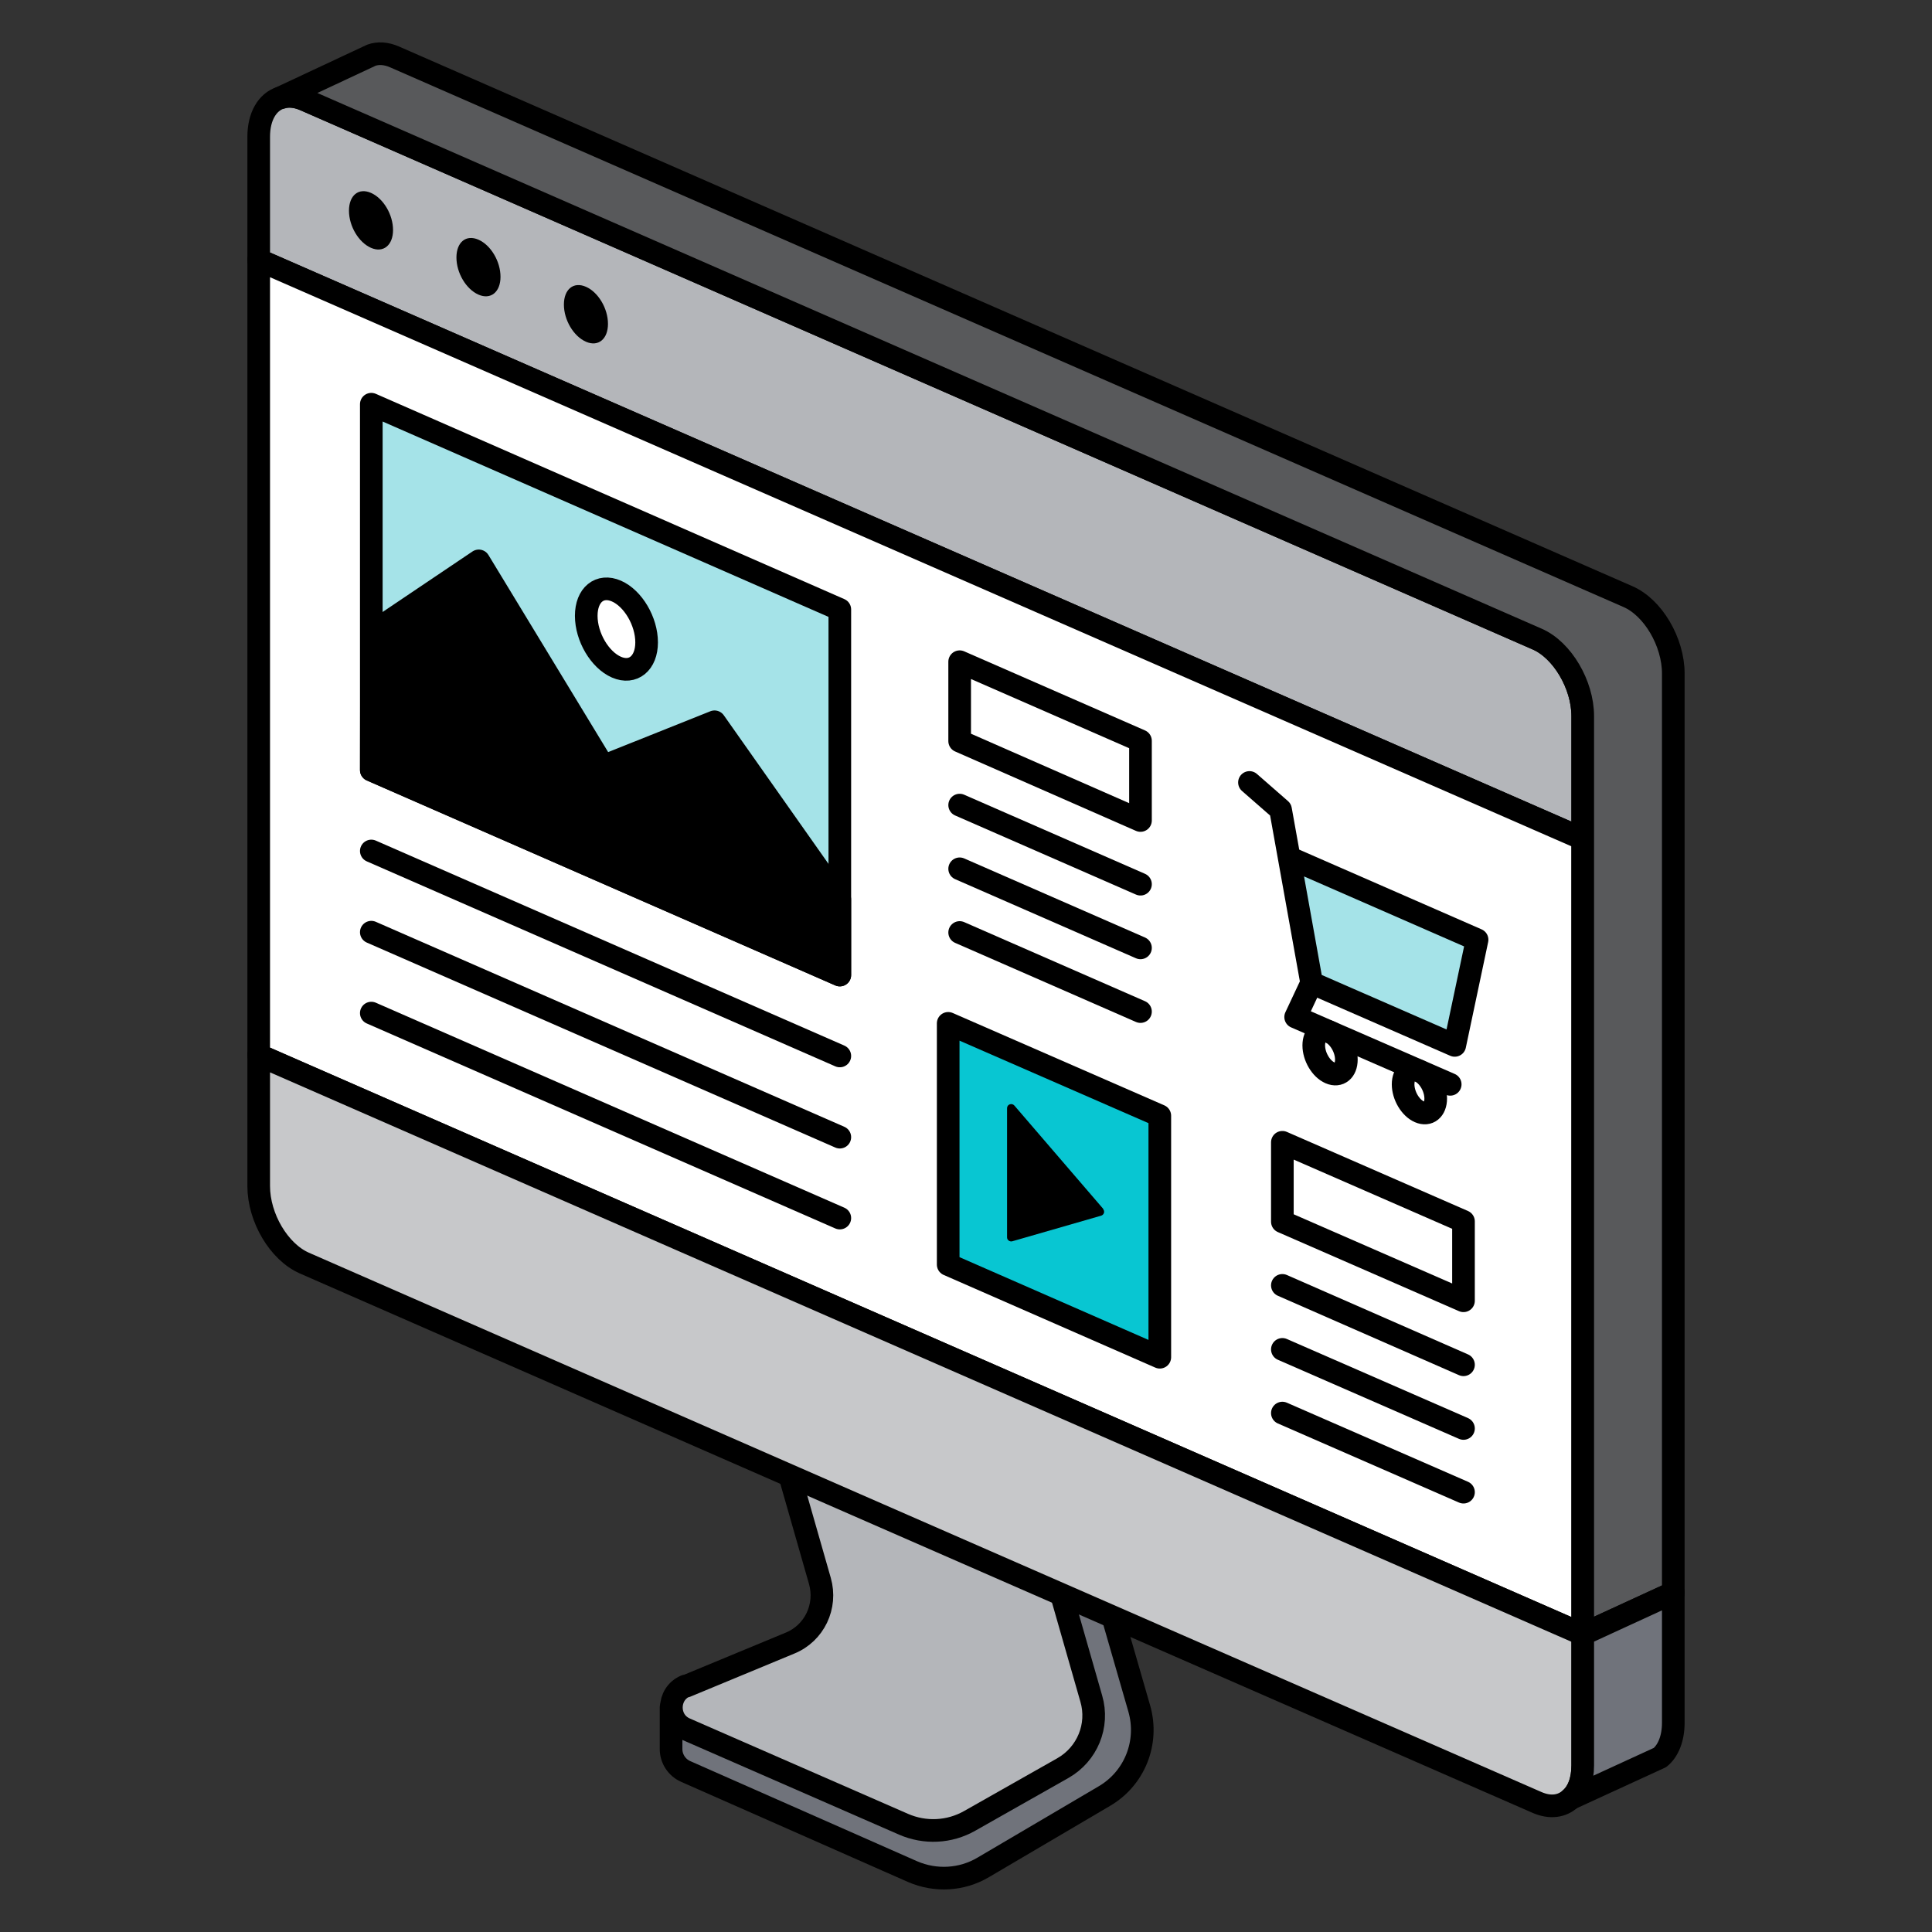
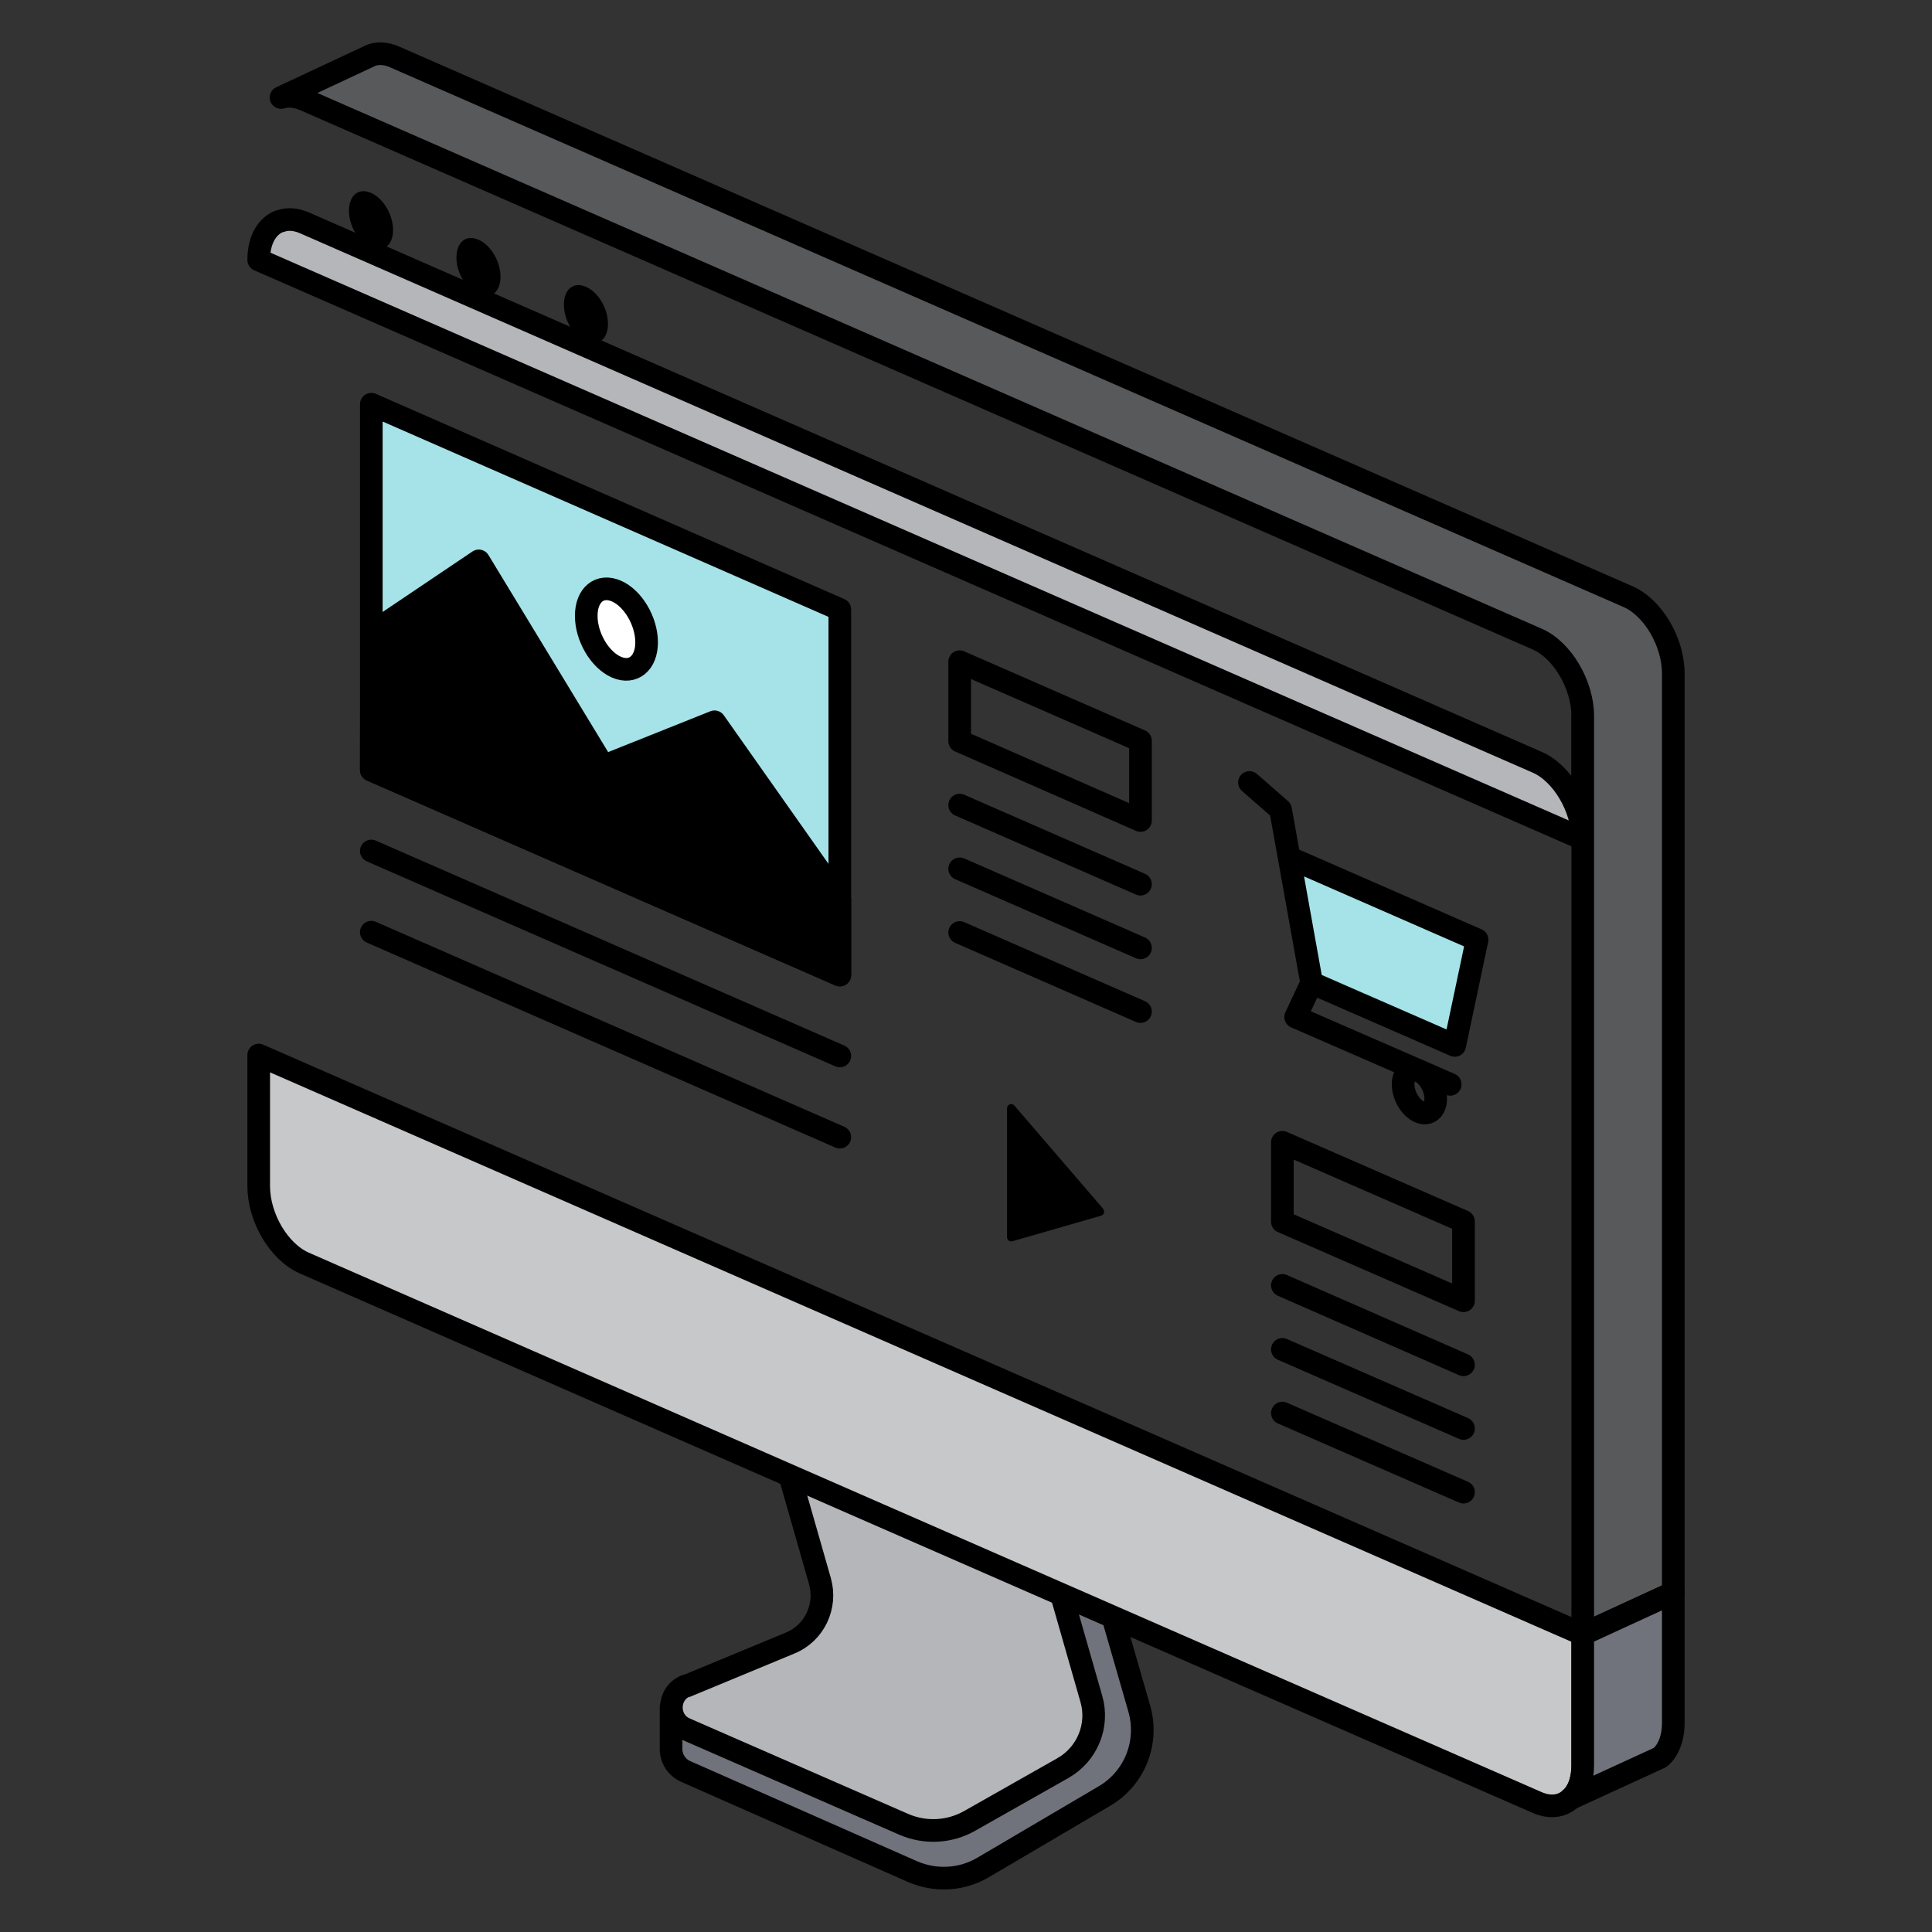
<svg xmlns="http://www.w3.org/2000/svg" id="Web__x26__Digital_Experience" viewBox="0 0 64 64">
  <rect x="0" y="0" width="64" height="64" fill="#333333" stroke="none" />
  <defs>
    <style>.cls-1{fill:#08c6d2;}.cls-1,.cls-2,.cls-3,.cls-4,.cls-5,.cls-6,.cls-7,.cls-8,.cls-9{stroke:#000;stroke-linecap:round;stroke-linejoin:round;stroke-width:.75px;}.cls-10,.cls-5{fill:#a5e3e8;}.cls-2{fill:#b4b6ba;}.cls-4{fill:#70737b;}.cls-6{fill:none;}.cls-7{fill:#fff;}.cls-8{fill:#c7c8ca;}.cls-9{fill:#58595b;}</style>
  </defs>
  <path class="cls-4" d="M22.23,57.95v-1.39l7.04-2.01-1.75-6.12,9,3.94,1.22,4.23c.32,1.12-.15,2.31-1.16,2.9l-4.01,2.36c-.71.42-1.58.47-2.34.14l-7.52-3.32c-.29-.13-.48-.42-.48-.74Z" />
  <path class="cls-2" d="M22.72,55.86l3.45-1.43c.81-.33,1.23-1.22.99-2.06l-1.33-4.65,9,3.94,1.32,4.61c.26.89-.13,1.84-.94,2.3l-3.09,1.75c-.67.38-1.48.42-2.19.11l-7.23-3.16c-.62-.27-.61-1.16.01-1.42Z" />
-   <path class="cls-2" d="M52.43,23.72v4.07L8.57,8.61v-4.08c0-.68.29-1.15.72-1.29h.02c.22-.08.49-.06.77.06l40.84,17.87c.83.36,1.51,1.51,1.51,2.55Z" />
-   <polygon class="cls-7" points="52.43 27.79 52.43 54.14 8.57 34.95 8.57 8.61 52.43 27.79" />
+   <path class="cls-2" d="M52.43,23.72v4.07L8.57,8.61c0-.68.29-1.15.72-1.29h.02c.22-.08.49-.06.77.06l40.84,17.87c.83.36,1.51,1.51,1.51,2.55Z" />
  <path class="cls-8" d="M52.43,54.14v4.34c0,.5-.15.88-.4,1.1-.28.26-.67.32-1.11.13l-11.87-5.19-10.7-4.68-18.27-8c-.84-.37-1.51-1.5-1.51-2.55v-4.34l43.86,19.19Z" />
  <path d="M13.02,7.62c0,.5-.32.77-.73.59s-.73-.72-.73-1.23.32-.77.73-.59.73.72.73,1.23Z" />
  <path d="M16.58,9.17c0,.5-.32.77-.73.59s-.73-.72-.73-1.23.32-.77.73-.59.73.72.73,1.23Z" />
  <path d="M20.14,10.73c0,.5-.32.77-.73.59s-.73-.72-.73-1.23.32-.77.73-.59.73.72.73,1.23Z" />
  <polygon class="cls-10" points="42.71 28.41 43.45 32.56 48.19 34.63 48.93 31.13 42.71 28.41" />
  <polyline class="cls-6" points="41.39 25.92 42.42 26.82 43.45 32.56 48.19 34.63 48.93 31.13 42.71 28.41" />
  <polyline class="cls-6" points="43.45 32.56 42.92 33.69 48.04 35.92" />
-   <path class="cls-6" d="M44.6,35.1c0,.37-.24.57-.54.44s-.54-.54-.54-.91.24-.57.54-.44.54.54.54.91Z" />
  <path class="cls-6" d="M47.56,36.39c0,.37-.24.57-.54.44s-.54-.54-.54-.91.24-.57.54-.44.54.54.54.91Z" />
-   <polygon class="cls-1" points="38.42 44.96 31.41 41.89 31.41 33.9 38.42 36.96 38.42 44.96" />
  <path d="M36.55,40.05l-2.95-3.43c-.08-.09-.24-.04-.24.09v4.28c0,.09.09.15.17.13l2.95-.85c.09-.03.13-.14.06-.22Z" />
  <polygon class="cls-5" points="27.82 32.3 12.3 25.51 12.3 13.39 27.82 20.19 27.82 32.3" />
  <line class="cls-6" x1="12.3" y1="28.19" x2="27.82" y2="34.98" />
  <line class="cls-6" x1="12.3" y1="30.88" x2="27.82" y2="37.67" />
-   <line class="cls-6" x1="12.3" y1="33.56" x2="27.82" y2="40.35" />
  <polygon class="cls-6" points="37.78 27.18 31.79 24.55 31.79 21.92 37.78 24.54 37.78 27.18" />
  <line class="cls-6" x1="31.79" y1="26.67" x2="37.78" y2="29.29" />
  <line class="cls-6" x1="31.79" y1="28.78" x2="37.78" y2="31.4" />
  <line class="cls-6" x1="31.79" y1="30.89" x2="37.78" y2="33.51" />
  <polygon class="cls-6" points="48.48 43.09 42.48 40.47 42.48 37.84 48.48 40.46 48.48 43.09" />
  <line class="cls-6" x1="42.48" y1="42.58" x2="48.48" y2="45.21" />
  <line class="cls-6" x1="42.48" y1="44.7" x2="48.48" y2="47.32" />
  <line class="cls-6" x1="42.48" y1="46.81" x2="48.48" y2="49.43" />
  <polygon class="cls-3" points="12.31 20.97 15.86 18.58 19.99 25.38 23.67 23.91 27.82 29.8 27.82 32.3 12.3 25.51 12.31 20.97" />
  <path class="cls-7" d="M21.42,21.28c0,.69-.45,1.06-1,.82s-1-1-1-1.7.45-1.06,1-.82,1,1,1,1.7Z" />
  <path class="cls-9" d="M55.43,22.31v30.45l-3,1.38v-30.42c0-1.04-.68-2.19-1.51-2.55L10.08,3.3c-.28-.12-.55-.14-.77-.07l2.99-1.4h0c.22-.08.49-.07.78.06l40.84,17.87c.84.36,1.51,1.51,1.51,2.55Z" />
  <path class="cls-4" d="M55.43,52.76v4.31c0,.52-.17.93-.44,1.15l-2.96,1.36c.25-.22.4-.6.4-1.1v-4.34l3-1.38Z" />
</svg>